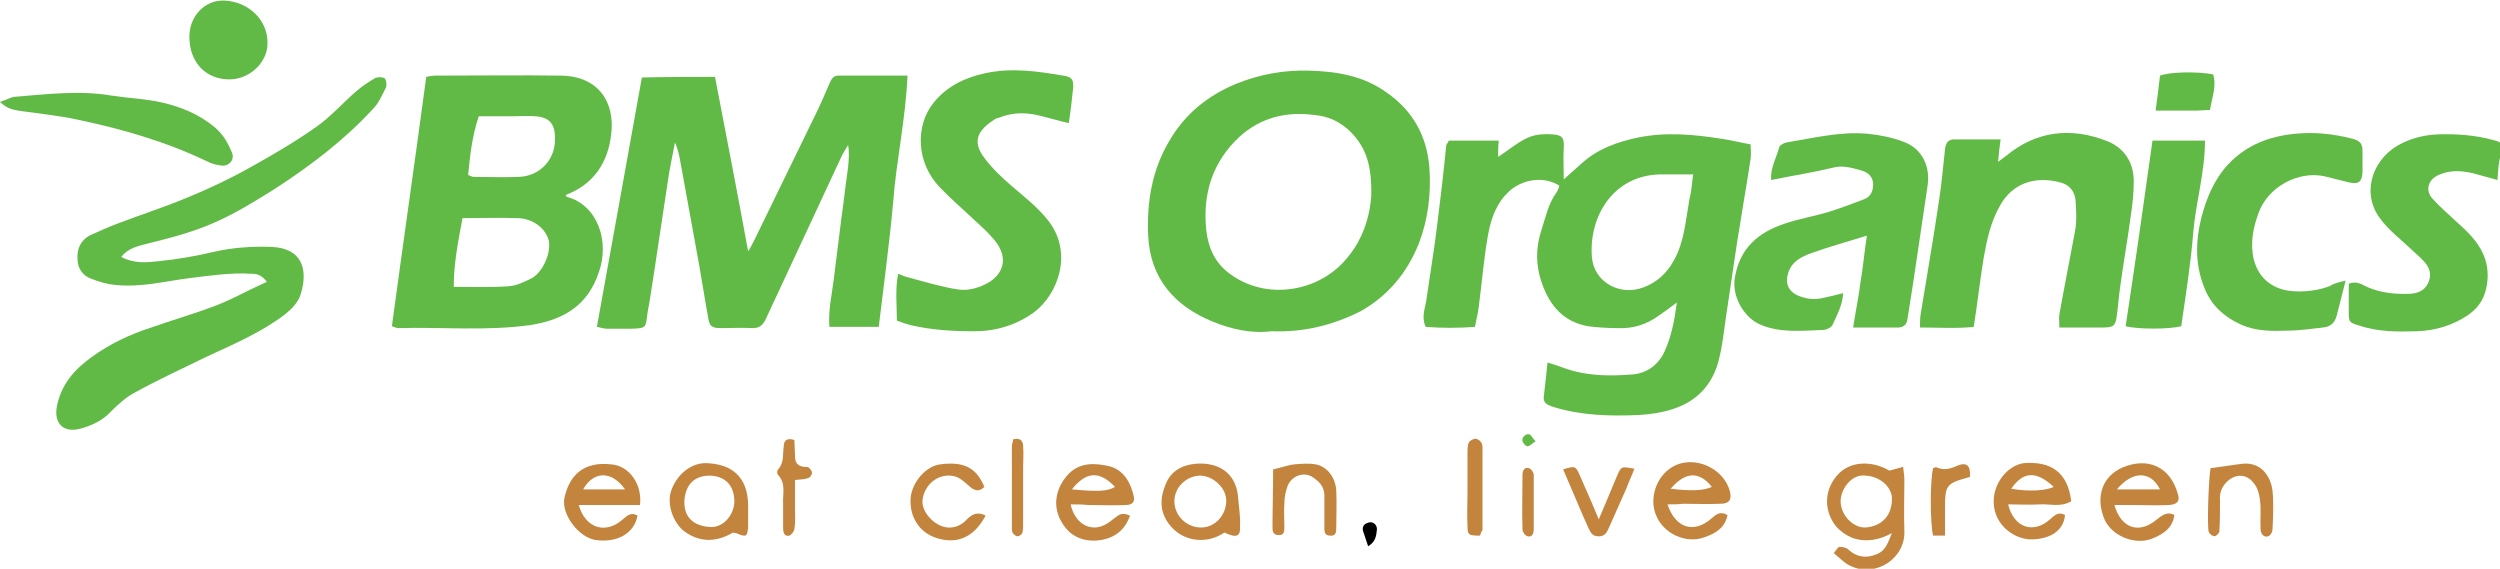
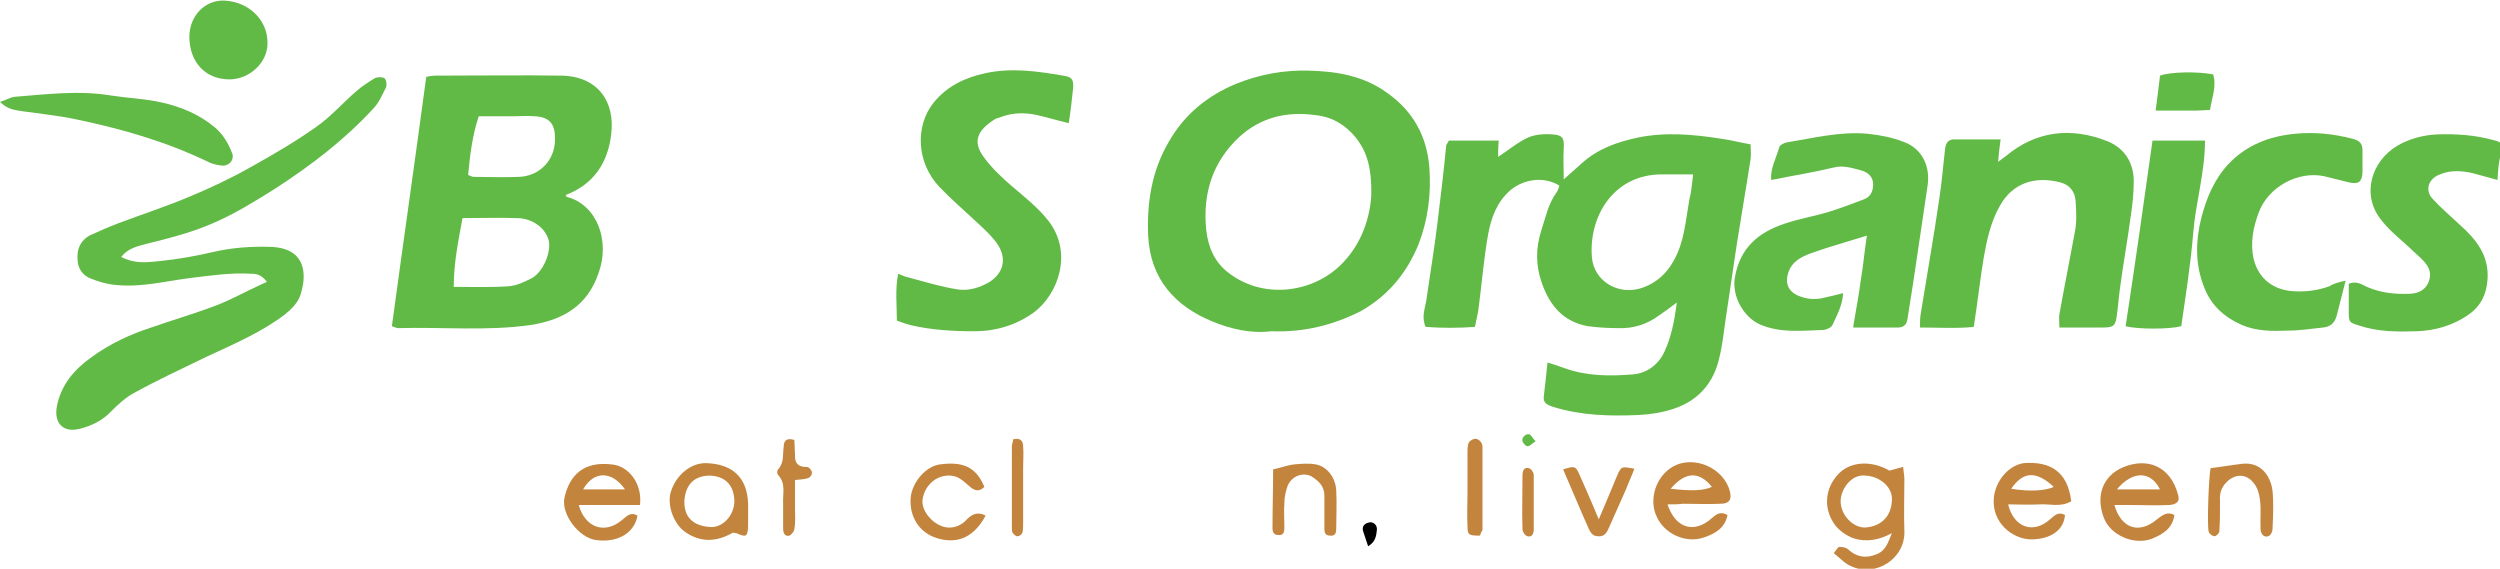
<svg xmlns="http://www.w3.org/2000/svg" version="1.1" id="Layer_1" x="0px" y="0px" viewBox="0 0 400 91" style="enable-background:new 0 0 400 91;" xml:space="preserve">
  <style type="text/css">
	.st0{fill:#62BA46;}
	.st1{fill:#C3843D;}
</style>
  <g>
    <path class="st0" d="M231.8,22.5c2.6,0,5.1,0,8,0c-0.1,1-0.1,1.9-0.1,2.6c1.4-0.9,2.7-2,4.2-2.8c1.4-0.8,2.9-0.9,4.5-0.8   c1.6,0.1,1.9,0.6,1.8,2.2c-0.1,1.6,0,3.2,0,5c1-0.9,1.9-1.7,2.8-2.5c2.6-2.4,5.8-3.5,9.1-4.2c4.4-0.9,8.9-0.5,13.3,0.2   c1.5,0.2,3,0.6,4.7,0.9c0,0.8,0.1,1.6,0,2.3c-0.7,4.6-1.5,9.1-2.2,13.6c-0.6,4-1.2,8-1.8,12.1c-0.3,2-0.5,4.1-1,6.1   c-0.9,4.1-3.4,6.9-7.3,8.2c-1.8,0.6-3.7,0.9-5.6,1c-4.6,0.2-9.2,0.1-13.7-1.3c-0.9-0.3-1.6-0.6-1.5-1.6c0.2-1.7,0.4-3.5,0.6-5.5   c1,0.3,1.9,0.6,2.7,0.9c3.6,1.3,7.3,1.3,11,1c2.2-0.2,4-1.5,5-3.6c1.1-2.4,1.6-4.9,2-7.9c-1.2,0.9-2,1.5-2.9,2.1   c-1.9,1.4-4.1,2.1-6.5,2c-1.6,0-3.2-0.1-4.8-0.3c-3.9-0.7-6.1-3.2-7.4-6.9c-1-2.8-1-5.6-0.1-8.4c0.7-2.1,1.1-4.3,2.5-6.2   c0.2-0.3,0.3-0.7,0.4-1c-2.4-1.5-5.6-1.1-7.8,0.7c-2.2,1.9-3.1,4.4-3.6,7.1c-0.7,3.9-1,7.8-1.5,11.6c-0.1,1-0.4,2-0.6,3.2   c-2.7,0.2-5.3,0.2-7.9,0c-0.7-1.6-0.1-2.9,0.1-4.2c0.6-4.2,1.3-8.3,1.8-12.5c0.5-4.1,1-8.2,1.4-12.4   C231.5,23,231.7,22.8,231.8,22.5z M270.9,27.9c-1.9,0-3.4,0-5,0c-7.8,0-11.7,6.8-11.2,13.2c0.3,4,4.4,6.3,8.2,4.9   c2.2-0.8,3.8-2.3,4.9-4.3c1.7-3,1.9-6.4,2.5-9.8C270.6,30.8,270.7,29.6,270.9,27.9z" />
-     <path class="st0" d="M114.4,12.3c1.8,9.4,3.6,18.6,5.3,27.9c0.4-0.6,0.7-1.2,1-1.8c3.2-6.5,6.3-13,9.5-19.5   c0.9-1.8,1.7-3.6,2.5-5.5c0.3-0.7,0.6-1.3,1.4-1.3c3.6,0,7.2,0,11.1,0c-0.3,7-1.8,13.6-2.3,20.3c-0.6,6.6-1.5,13.2-2.3,19.9   c-2.8,0-5.3,0-7.9,0c-0.2-2.7,0.4-5.1,0.7-7.6c0.4-3.2,0.8-6.4,1.2-9.6c0.4-2.8,0.7-5.6,1.1-8.4c0.1-1.1,0.2-2.3,0-3.5   c-0.3,0.5-0.6,1-0.9,1.5c-4.1,8.8-8.2,17.6-12.3,26.4c-0.5,1-1,1.4-2.1,1.4c-1.7-0.1-3.4,0-5.1,0c-1.4,0-1.8-0.3-2-1.7   c-0.5-2.7-0.9-5.4-1.4-8.2c-1-5.5-2-11-3-16.5c-0.2-1.1-0.4-2.2-0.9-3.3c-0.4,2-0.8,3.9-1.1,5.9c-1,6.4-1.9,12.8-2.9,19.1   c-0.1,0.8-0.3,1.5-0.4,2.3c-0.3,2.4-0.2,2.4-2.6,2.5c-1.3,0-2.6,0-3.9,0c-0.5,0-1-0.2-1.6-0.3c2.4-13.3,4.8-26.5,7.2-39.9   C106.7,12.3,110.5,12.3,114.4,12.3z" />
    <path class="st0" d="M203.4,53c-3.1,0.4-6.4-0.3-9.5-1.6c-5.8-2.4-9.9-6.7-10.2-13.8c-0.2-5.3,0.6-10.3,3.3-14.9   c2.5-4.4,6.2-7.4,10.8-9.3c3.7-1.5,7.6-2.2,11.5-2.1c4.5,0.1,8.9,0.8,12.7,3.6c4.1,2.9,6.3,6.9,6.7,11.9c0.3,4.2-0.2,8.3-1.7,12.2   c-1.9,4.7-4.9,8.3-9.3,10.8C213.3,52,208.7,53.2,203.4,53z M219.4,31.3c0.1-4.8-0.8-7.6-3.2-10.1c-1.7-1.7-3.6-2.6-5.9-2.8   c-4.5-0.6-8.6,0.4-12,3.5c-4.3,4-5.9,9.1-5.3,14.9c0.3,2.7,1.3,5.1,3.5,6.8c5.5,4.3,13.2,3.3,17.8-1   C218,39.1,219.2,34.6,219.4,31.3z" />
    <path class="st0" d="M62.7,52.2c1.8-13.3,3.7-26.5,5.5-39.9c0.4-0.1,1-0.2,1.5-0.2c6.7,0,13.4-0.1,20.1,0c6,0.1,8.6,4.3,8,9.3   c-0.5,4.6-2.8,8.1-7.3,9.8c0.1,0.1,0.1,0.3,0.2,0.3c4.9,1.3,6.9,7.1,5.1,12.1C94,49,90,51.2,84.9,52c-7,1-14.2,0.3-21.2,0.5   C63.4,52.5,63.1,52.3,62.7,52.2z M74,34.9c-0.7,3.8-1.4,7.2-1.4,11c3.1,0,5.9,0.1,8.8-0.1c1.3-0.1,2.5-0.7,3.7-1.3   c1.8-1,3.1-4.1,2.7-6c-0.5-2-2.6-3.6-5.1-3.6C79.9,34.8,77.1,34.9,74,34.9z M74.9,28c0.5,0.2,0.7,0.3,0.9,0.3c2.4,0,4.8,0.1,7.2,0   c3.4-0.1,5.9-2.8,5.8-6.2c0-2.4-1-3.4-3.3-3.5c-1.1-0.1-2.2,0-3.2,0c-1.9,0-3.8,0-5.7,0C75.5,21.9,75.2,25,74.9,28z" />
    <path class="st0" d="M19.4,41.1c2,1.1,4,0.9,5.9,0.7c3-0.3,5.9-0.8,8.9-1.5c3-0.7,6.1-0.9,9.2-0.8c5.1,0.2,5.9,3.8,4.7,7.6   c-0.4,1.3-1.4,2.3-2.5,3.2c-3.8,2.9-8.3,4.8-12.6,6.8c-3.9,1.9-7.8,3.7-11.6,5.8c-1.3,0.7-2.5,1.8-3.6,2.9c-1.4,1.5-3.1,2.3-5,2.8   c-2.7,0.7-4.2-0.9-3.7-3.6c0.7-3.5,2.8-5.9,5.6-7.9c2.9-2.1,6.1-3.6,9.5-4.7c3.4-1.2,6.9-2.2,10.3-3.5c2.4-0.9,4.7-2.2,7.1-3.3   c0.4-0.2,0.7-0.3,1.1-0.5c-0.9-1.2-1.7-1.3-2.5-1.3c-3.3-0.2-6.6,0.3-9.9,0.7c-3.9,0.5-7.7,1.5-11.7,1.1c-1.4-0.1-2.7-0.5-4-1   c-1.4-0.5-2.2-1.7-2.2-3.2c-0.1-1.6,0.5-2.9,1.9-3.7c1.5-0.7,3.1-1.4,4.7-2c3.7-1.4,7.4-2.6,11-4.1c3.4-1.4,6.8-3,10-4.8   c3.6-2,7.2-4.1,10.6-6.5c2.3-1.6,4.2-3.8,6.4-5.7c0.9-0.8,2-1.5,3-2.1c0.4-0.2,1.1-0.2,1.5,0c0.3,0.2,0.4,1,0.3,1.4   c-0.6,1.2-1.2,2.6-2.1,3.5c-4.6,5-10,9.1-15.7,12.8c-3.2,2-6.4,4-9.9,5.5c-3.4,1.5-7,2.4-10.6,3.3C22,39.4,20.5,39.7,19.4,41.1z" />
    <path class="st0" d="M320.1,22.3c-0.2,1.4-0.3,2.3-0.4,3.6c0.5-0.4,0.8-0.6,1.2-0.9c4.9-4.1,10.5-4.7,16.3-2.4   c2.7,1.1,4.2,3.4,4.2,6.4c0,1.9-0.2,3.8-0.5,5.7c-0.5,3.8-1.2,7.6-1.7,11.4c-0.2,1.4-0.3,2.9-0.5,4.3c-0.2,1.7-0.5,2-2.2,2   c-2.2,0-4.5,0-7,0c0-0.8-0.1-1.5,0-2.1c0.8-4.5,1.7-8.9,2.5-13.3c0.3-1.6,0.2-3.2,0.1-4.8c-0.1-1.5-0.9-2.6-2.4-3   c-4.1-1.1-7.7,0.1-9.7,3.7c-1.5,2.6-2.1,5.5-2.6,8.3c-0.6,3.6-1,7.3-1.6,11.1c-2.8,0.3-5.6,0.1-8.6,0.1c0-0.8,0-1.5,0.1-2.1   c1-6.2,2.1-12.4,3-18.6c0.4-2.6,0.6-5.2,0.9-7.8c0.1-0.9,0.4-1.5,1.3-1.6C314.9,22.3,317.3,22.3,320.1,22.3z" />
    <path class="st0" d="M171,19.7c-1.7-0.4-3.4-0.9-5.1-1.3c-1.9-0.4-3.8-0.4-5.7,0.3c-0.3,0.1-0.6,0.2-0.9,0.3   c-2.7,1.7-4,3.5-1.7,6.4c1.2,1.6,2.7,3,4.2,4.3c2.1,1.8,4.3,3.5,6,5.7c3.9,5.1,1.5,11.7-2.4,14.6c-2.8,2-6,3-9.5,3   c-3.5,0-6.9-0.2-10.3-1c-0.7-0.2-1.3-0.4-2.1-0.7c0-2.5-0.3-4.9,0.2-7.5c0.7,0.3,1.2,0.5,1.7,0.6c2.6,0.7,5.2,1.5,7.8,1.9   c1.8,0.3,3.7-0.3,5.3-1.3c2.4-1.7,2.6-4.2,0.6-6.6c-0.9-1.1-2-2.1-3.1-3.1c-1.9-1.8-3.9-3.5-5.7-5.4c-3.7-3.9-3.9-9.8-0.9-13.5   c2.1-2.6,5-4,8.3-4.7c4.2-0.9,8.3-0.3,12.4,0.4c1.4,0.2,1.7,0.6,1.6,2C171.5,16,171.3,17.8,171,19.7z" />
    <path class="st0" d="M298.7,37.7c-3.2,1-6.1,1.8-8.9,2.8c-1.6,0.6-3.1,1.3-3.7,3.2c-0.5,1.6,0,2.9,1.6,3.6c1.4,0.6,2.8,0.7,4.3,0.3   c0.9-0.2,1.8-0.4,2.9-0.7c-0.1,2-1,3.5-1.7,5.1c-0.2,0.4-1,0.8-1.6,0.8c-3.3,0.1-6.6,0.5-9.8-0.8c-2.8-1.1-4.8-4.7-4.2-7.7   c0.8-4.6,3.7-7.1,7.9-8.5c2.3-0.8,4.8-1.2,7.1-1.9c1.9-0.6,3.8-1.3,5.6-2c1.1-0.4,1.5-1.3,1.5-2.4c0-1.2-0.8-1.9-1.8-2.2   c-1.5-0.4-2.9-0.9-4.5-0.5c-3.3,0.8-6.6,1.3-10,2c-0.2-1.8,0.8-3.5,1.3-5.3c0.1-0.3,0.7-0.6,1.1-0.7c4.3-0.7,8.6-1.8,13-1.4   c2,0.2,4,0.6,5.8,1.3c3,1.1,4.3,4,3.8,7.1c-0.8,5.2-1.5,10.3-2.3,15.5c-0.3,1.9-0.6,3.8-0.9,5.7c-0.1,0.9-0.6,1.4-1.5,1.4   c-2.3,0-4.6,0-7.2,0c0.4-2.6,0.9-5,1.2-7.4C298.1,42.7,298.3,40.3,298.7,37.7z" />
    <path class="st0" d="M399.6,28.8c-1.5-0.4-2.8-0.8-4-1.1c-1.8-0.4-3.5-0.5-5.2,0.2c-1.9,0.7-2.5,2.6-1.1,4c1.3,1.4,2.8,2.7,4.2,4   c2.7,2.4,4.8,5,4.5,8.9c-0.2,2.4-1.1,4.2-3.1,5.6c-2.5,1.7-5.3,2.5-8.2,2.6c-3.1,0.1-6.2,0.1-9.2-0.9c-1.6-0.5-1.7-0.5-1.7-2.2   c0-1.5,0-3,0-4.5c1.2-0.5,2.1,0.1,2.9,0.5c2.3,1,4.6,1.2,7,1.1c1.2-0.1,2.2-0.5,2.8-1.7c0.6-1.3,0.3-2.4-0.6-3.4   c-0.7-0.8-1.6-1.5-2.3-2.2c-1.6-1.5-3.3-2.8-4.6-4.5c-3.3-4.1-1.5-9.5,2.6-11.9c1.9-1.1,4.1-1.7,6.4-1.8c3-0.1,6,0.1,8.9,0.9   c1.5,0.4,1.5,0.5,1.3,2.1C399.8,25.7,399.7,27.1,399.6,28.8z" />
    <path class="st0" d="M375.3,44.9c-0.6,2.3-1,3.9-1.4,5.5c-0.3,1.3-1.1,1.9-2.2,2c-1.9,0.2-3.8,0.5-5.7,0.5   c-2.5,0.1-4.9,0.1-7.3-0.9c-2.9-1.3-5-3.2-6.1-6.2c-1.4-3.6-1.3-7.3-0.4-10.9c0.8-3.1,2-6.1,4.3-8.6c2.9-3.1,6.6-4.5,10.7-4.9   c3.1-0.3,6.1,0,9.2,0.8c1.1,0.3,1.6,0.7,1.6,1.9c0,1.2,0,2.3,0,3.5c-0.1,1.5-0.6,1.9-2.1,1.6c-1.3-0.3-2.7-0.7-4-1   c-4.2-0.9-9,1.7-10.5,5.8c-0.9,2.4-1.4,4.9-0.8,7.5c0.8,3.1,3.1,4.9,6.4,5.1c1.9,0.1,3.8-0.1,5.7-0.8   C373.3,45.4,374,45.2,375.3,44.9z" />
    <path class="st0" d="M344.4,22.5c2.7,0,5.5,0,8.4,0c0,5.1-1.5,9.9-1.9,14.9c-0.4,5-1.2,9.9-1.9,14.8c-2,0.5-6.9,0.5-8.9,0   C341.6,42.3,343,32.6,344.4,22.5z" />
    <path class="st0" d="M0,16.3c1-0.3,1.6-0.7,2.2-0.8c5.2-0.4,10.4-1.1,15.7-0.2c2.6,0.4,5.4,0.5,8,1.1c3.1,0.7,6,1.9,8.5,4   c1.3,1.1,2.1,2.5,2.7,4c0.5,1.1-0.4,2.2-1.6,2.1c-0.8-0.1-1.7-0.3-2.4-0.7c-6.7-3.2-13.7-5.2-20.9-6.7c-2.8-0.6-5.8-0.9-8.6-1.3   C2.3,17.6,1.2,17.5,0,16.3z" />
    <path class="st0" d="M36.7,12.7c-3.8,0-6.3-2.7-6.4-6.6c-0.1-3.5,2.5-6.2,5.7-6c3.7,0.2,6.8,3,6.8,6.7C42.9,9.9,40,12.7,36.7,12.7z   " />
    <path class="st1" d="M302.3,75.3c0.8-0.2,1.4-0.4,2.2-0.6c0.1,0.9,0.2,1.5,0.2,2.1c0,2.7-0.1,5.4,0,8.1c0.2,4.5-4.6,7.5-8.5,5.7   c-1-0.4-1.8-1.3-2.8-2.1c0.4-0.5,0.7-1,0.9-1c0.5,0,1.1,0.1,1.4,0.4c1.3,1.2,2.8,1.5,4.5,0.8c1.6-0.6,1.9-2,2.5-3.4   c-2,1.1-4.1,1.5-6.2,0.8c-1.1-0.4-2.2-1.2-2.9-2.1c-1.9-2.6-1.6-5.8,0.4-8C295.9,73.8,299.4,73.6,302.3,75.3z M298.5,76.1   c-2.3-0.3-4,2.2-4,4.1c0,2.2,2,4.3,4,4.2c2.5-0.2,4.1-1.8,4.2-4.3C302.9,78,300.8,76.2,298.5,76.1z" />
    <path class="st1" d="M266.8,80.7c1.3,3.9,4.3,4.7,7.1,2.2c0.8-0.7,1.4-1.1,2.5-0.5c-0.4,2.1-2,3-3.8,3.6c-2.9,1-6.4-0.6-7.6-3.5   c-1.2-2.7,0-6.3,2.6-7.8c3.4-2,8.3,0.2,9.2,4c0.3,1.2-0.1,1.9-1.5,1.9c-2,0.1-4,0-6,0C268.5,80.7,267.8,80.7,266.8,80.7z    M267.3,78.2c3.4,0.4,5.3,0.3,6.6-0.3C271.9,75.4,269.7,75.4,267.3,78.2z" />
    <path class="st1" d="M347.9,82.4c-0.3,2.2-1.9,3.1-3.6,3.8c-2.9,1.1-6.7-0.6-7.7-3.4c-1.3-3.4-0.2-6.6,3-8c4-1.7,7.7-0.2,8.9,4.4   c0.3,1-0.2,1.5-1.4,1.6c-2.1,0.1-4.2,0-6.2,0c-0.8,0-1.7,0-2.6,0c1.1,3.8,4,4.7,6.8,2.3C346,82.4,346.8,81.8,347.9,82.4z    M338.7,78.3c2.5,0,4.6,0,6.9,0C344.1,75.3,341.2,75.3,338.7,78.3z" />
    <path class="st1" d="M102.4,80.8c-3.3,0-6.5,0-9.8,0c1,3.6,4.1,4.7,6.8,2.5c0.8-0.6,1.4-1.5,2.6-0.8c-0.5,2.8-3.2,4.4-6.7,3.9   c-2.7-0.4-5.5-4.1-5-6.7c0.8-3.7,3.1-5.9,7.5-5.4C100.6,74.5,102.8,77.4,102.4,80.8z M100,78.3c-2.1-3-5-3-6.7,0   C95.5,78.3,97.7,78.3,100,78.3z" />
-     <path class="st1" d="M171.3,80.7c0.7,3.2,3.3,4.5,5.6,3.2c0.6-0.3,1.1-0.8,1.7-1.2c0.7-0.6,1.3-0.6,2.2-0.2   c-0.8,2.3-2.4,3.5-4.6,3.9c-2.6,0.4-4.9-0.4-6.3-2.8c-1.6-2.6-1-5.6,1.1-7.8c1.9-1.9,4.3-1.7,6.5-1.2c2.3,0.6,3.4,2.6,3.9,4.8   c0.2,0.9-0.2,1.4-1.3,1.4c-2,0.1-4,0-6,0C173.1,80.7,172.3,80.7,171.3,80.7z M171.5,78.3c4.2,0.4,5.8,0.3,6.9-0.4   C175.9,75.3,173.8,75.4,171.5,78.3z" />
    <path class="st1" d="M331.4,80.2c-1.7,1-3.4,0.4-5,0.5c-1.7,0.1-3.4,0-5.1,0c0.9,3.7,4,4.8,6.7,2.4c0.7-0.6,1.3-1.3,2.4-0.7   c-0.2,2.4-2.2,3.8-5.2,3.9c-2.7,0.1-6-2.1-6.2-5.7c-0.2-3.1,2.1-6.1,4.8-6.5C327.9,73.8,330.8,75.3,331.4,80.2z M321.8,78.2   c2.9,0.5,5.6,0.3,6.8-0.3C325.8,75.3,323.7,75.4,321.8,78.2z" />
-     <path class="st1" d="M195.9,85.2c-2.7,1.9-6.7,1.6-8.9-1.4c-1.5-2-1.4-4.2-0.5-6.3c0.8-2.1,2.6-3.1,4.8-3.3   c3.7-0.3,6.5,1.5,6.8,5.4c0.1,1.5,0.4,3,0.3,4.6C198.5,85.9,197.8,86.1,195.9,85.2z M192.1,76.1c-2.2,0-4.2,1.8-4.2,4.1   c0,2.2,1.8,4.1,4.1,4.2c2.3,0.1,4.2-1.9,4.2-4.3C196.2,78.1,194.2,76.2,192.1,76.1z" />
    <path class="st1" d="M117.3,85.2c-2.4,1.4-4.9,1.7-7.4,0.1c-2-1.2-3.2-4.3-2.6-6.5c0.8-2.7,3.1-4.7,5.6-4.7   c4.3,0.1,6.7,2.3,6.8,6.6c0,1.2,0,2.3,0,3.5c-0.1,1.7-0.3,1.8-1.9,1.1C117.7,85.3,117.5,85.3,117.3,85.2z M117.5,80.3   c0-2.6-1.4-4.1-3.9-4.2c-2.5,0-3.9,1.4-4.1,4c-0.1,2.9,1.7,4,3.9,4.2C115.5,84.6,117.4,82.6,117.5,80.3z" />
    <path class="st1" d="M157.7,82.5c-2.2,4.1-5.2,4.4-7.8,3.6c-2.9-0.9-4.4-3.5-4.2-6.4c0.2-2.5,2.4-5.1,4.7-5.4   c3.8-0.5,5.8,0.5,7.1,3.6c-0.8,0.8-1.5,0.7-2.4-0.1c-0.7-0.6-1.5-1.4-2.4-1.6c-2.5-0.6-4.8,1.3-5.1,3.8c-0.2,1.9,1.9,4.2,4,4.4   c1.2,0.1,2.3-0.4,3.1-1.3C155.5,82.3,156.4,81.8,157.7,82.5z" />
    <path class="st1" d="M203.7,75.1c1.4-0.3,2.4-0.7,3.4-0.8c1.1-0.1,2.3-0.2,3.4,0c1.8,0.3,3.2,2.1,3.3,4.2c0.1,2,0,4,0,6   c0,0.7-0.1,1.3-1,1.2c-0.9,0-0.9-0.7-0.9-1.3c0-1.7,0-3.4,0-5.1c0-1.6-1-2.4-2.1-3.1c-1.4-0.7-3.2,0-3.8,1.6   c-0.3,0.8-0.5,1.8-0.5,2.7c-0.1,1.3,0,2.6,0,3.9c0,0.7-0.1,1.3-1,1.2c-0.7,0-0.9-0.5-0.9-1.1C203.6,81.5,203.7,78.3,203.7,75.1z" />
    <path class="st1" d="M353.7,74.9c1.7-0.2,3.4-0.5,5.1-0.7c3-0.3,4.5,2,4.8,4.3c0.2,2.1,0.1,4.2,0,6.2c0,0.3-0.2,0.8-0.5,1   c-0.6,0.4-1.3,0-1.4-0.9c-0.1-1.6,0.1-3.2-0.1-4.8c-0.1-0.9-0.4-2-1-2.7c-1.2-1.6-3.1-1.5-4.4-0.1c-0.8,0.8-1.1,1.8-1,3   c0,1.6,0,3.2-0.1,4.8c0,0.3-0.5,0.8-0.8,0.8c-0.3,0-0.8-0.4-0.9-0.7C353.1,84.3,353.4,76,353.7,74.9z" />
    <path class="st0" d="M344.9,17.7c0.3-2.2,0.5-3.9,0.7-5.6c1.6-0.6,5.9-0.7,8.5-0.2c0.6,1.9-0.2,3.7-0.5,5.7c-0.8,0-1.6,0.1-2.3,0.1   C349.3,17.7,347.3,17.7,344.9,17.7z" />
    <path class="st1" d="M250.1,75.1c1.9-0.6,2-0.5,2.6,0.8c1,2.3,2,4.5,3.1,7.2c1.1-2.6,2-4.7,2.9-6.9c0.7-1.6,0.7-1.6,2.8-1.2   c-0.4,1.1-0.9,2.1-1.3,3.2c-0.9,2.1-1.9,4.2-2.8,6.3c-0.3,0.7-0.7,1.4-1.7,1.3c-0.9,0-1.2-0.6-1.5-1.2   C252.8,81.5,251.5,78.3,250.1,75.1z" />
    <path class="st1" d="M127.1,70.4c0,0.8,0.1,1.7,0.1,2.6c0,1,0.4,1.6,1.5,1.7c0.2,0,0.5,0,0.7,0.1c0.2,0.2,0.6,0.6,0.5,0.9   c0,0.3-0.3,0.7-0.6,0.8c-0.6,0.2-1.2,0.2-2.1,0.3c0,1.6,0,3.1,0,4.6c0,1.1,0.1,2.2-0.1,3.2c0,0.4-0.5,1-0.8,1.1   c-0.8,0.2-1-0.5-1-1.2c0-1.3,0-2.6,0-3.9c-0.1-1.6,0.5-3.2-0.8-4.6c-0.2-0.2-0.2-0.7,0-0.9c1-1.1,0.7-2.4,0.9-3.7   C125.4,70.5,125.9,70,127.1,70.4z" />
    <path class="st1" d="M236.8,85.7c-1.8,0-2-0.1-2-1.5c-0.1-1.8,0-3.5,0-5.3c0-2.2,0-4.3,0-6.5c0-0.5,0-1.1,0.2-1.6   c0.2-0.3,0.7-0.6,1.1-0.6c0.3,0,0.7,0.3,0.9,0.6c0.2,0.3,0.2,0.7,0.2,1.1c0,4.3,0,8.6,0,12.9C237,85.1,236.9,85.3,236.8,85.7z" />
-     <path class="st1" d="M311.2,85.7c-0.8,0-1.4,0-1.9,0c-0.5-2-0.5-8.9,0-10.8c0.2-0.1,0.5-0.2,0.6-0.1c1.2,0.5,2.2,0.2,3.3-0.3   c1.5-0.6,2.1,0,2,1.8c-3.9,1.1-4,1.2-4,5.4C311.2,83,311.2,84.2,311.2,85.7z" />
    <path class="st1" d="M162.1,70.3c1.1-0.3,1.6,0.2,1.6,1.1c0.1,1.1,0,2.3,0,3.5c0,2.9,0,5.8,0,8.7c0,0.5,0,1.1-0.1,1.6   c-0.1,0.3-0.5,0.6-0.8,0.6c-0.3,0-0.6-0.3-0.8-0.6c-0.1-0.2-0.1-0.6-0.1-0.9c0-4.3,0-8.6,0-12.9C161.9,71,162.1,70.7,162.1,70.3z" />
    <path class="st1" d="M245.4,80.3c0,1.5,0,2.9,0,4.4c0,0.7-0.3,1.3-1,1.1c-0.4-0.1-0.8-0.7-0.8-1.1c-0.1-2.9,0-5.8,0-8.7   c0-0.7,0.3-1.3,1-1.1c0.4,0.1,0.8,0.7,0.8,1.1C245.4,77.4,245.4,78.8,245.4,80.3z" />
    <path d="M218.9,87.4c-0.3-1-0.6-1.7-0.8-2.4c-0.2-0.7,0.1-1.2,0.9-1.4c0.7-0.2,1.4,0.4,1.3,1.2C220.2,85.7,220.1,86.7,218.9,87.4z" />
-     <path class="st0" d="M245.7,70.6c-0.5,0.3-0.9,0.8-1.3,0.8c-0.3,0-0.7-0.5-0.8-0.8c-0.2-0.6,0.6-1.3,1.1-1.1   C245,69.6,245.2,70.1,245.7,70.6z" />
+     <path class="st0" d="M245.7,70.6c-0.5,0.3-0.9,0.8-1.3,0.8c-0.3,0-0.7-0.5-0.8-0.8c-0.2-0.6,0.6-1.3,1.1-1.1   C245,69.6,245.2,70.1,245.7,70.6" />
  </g>
</svg>